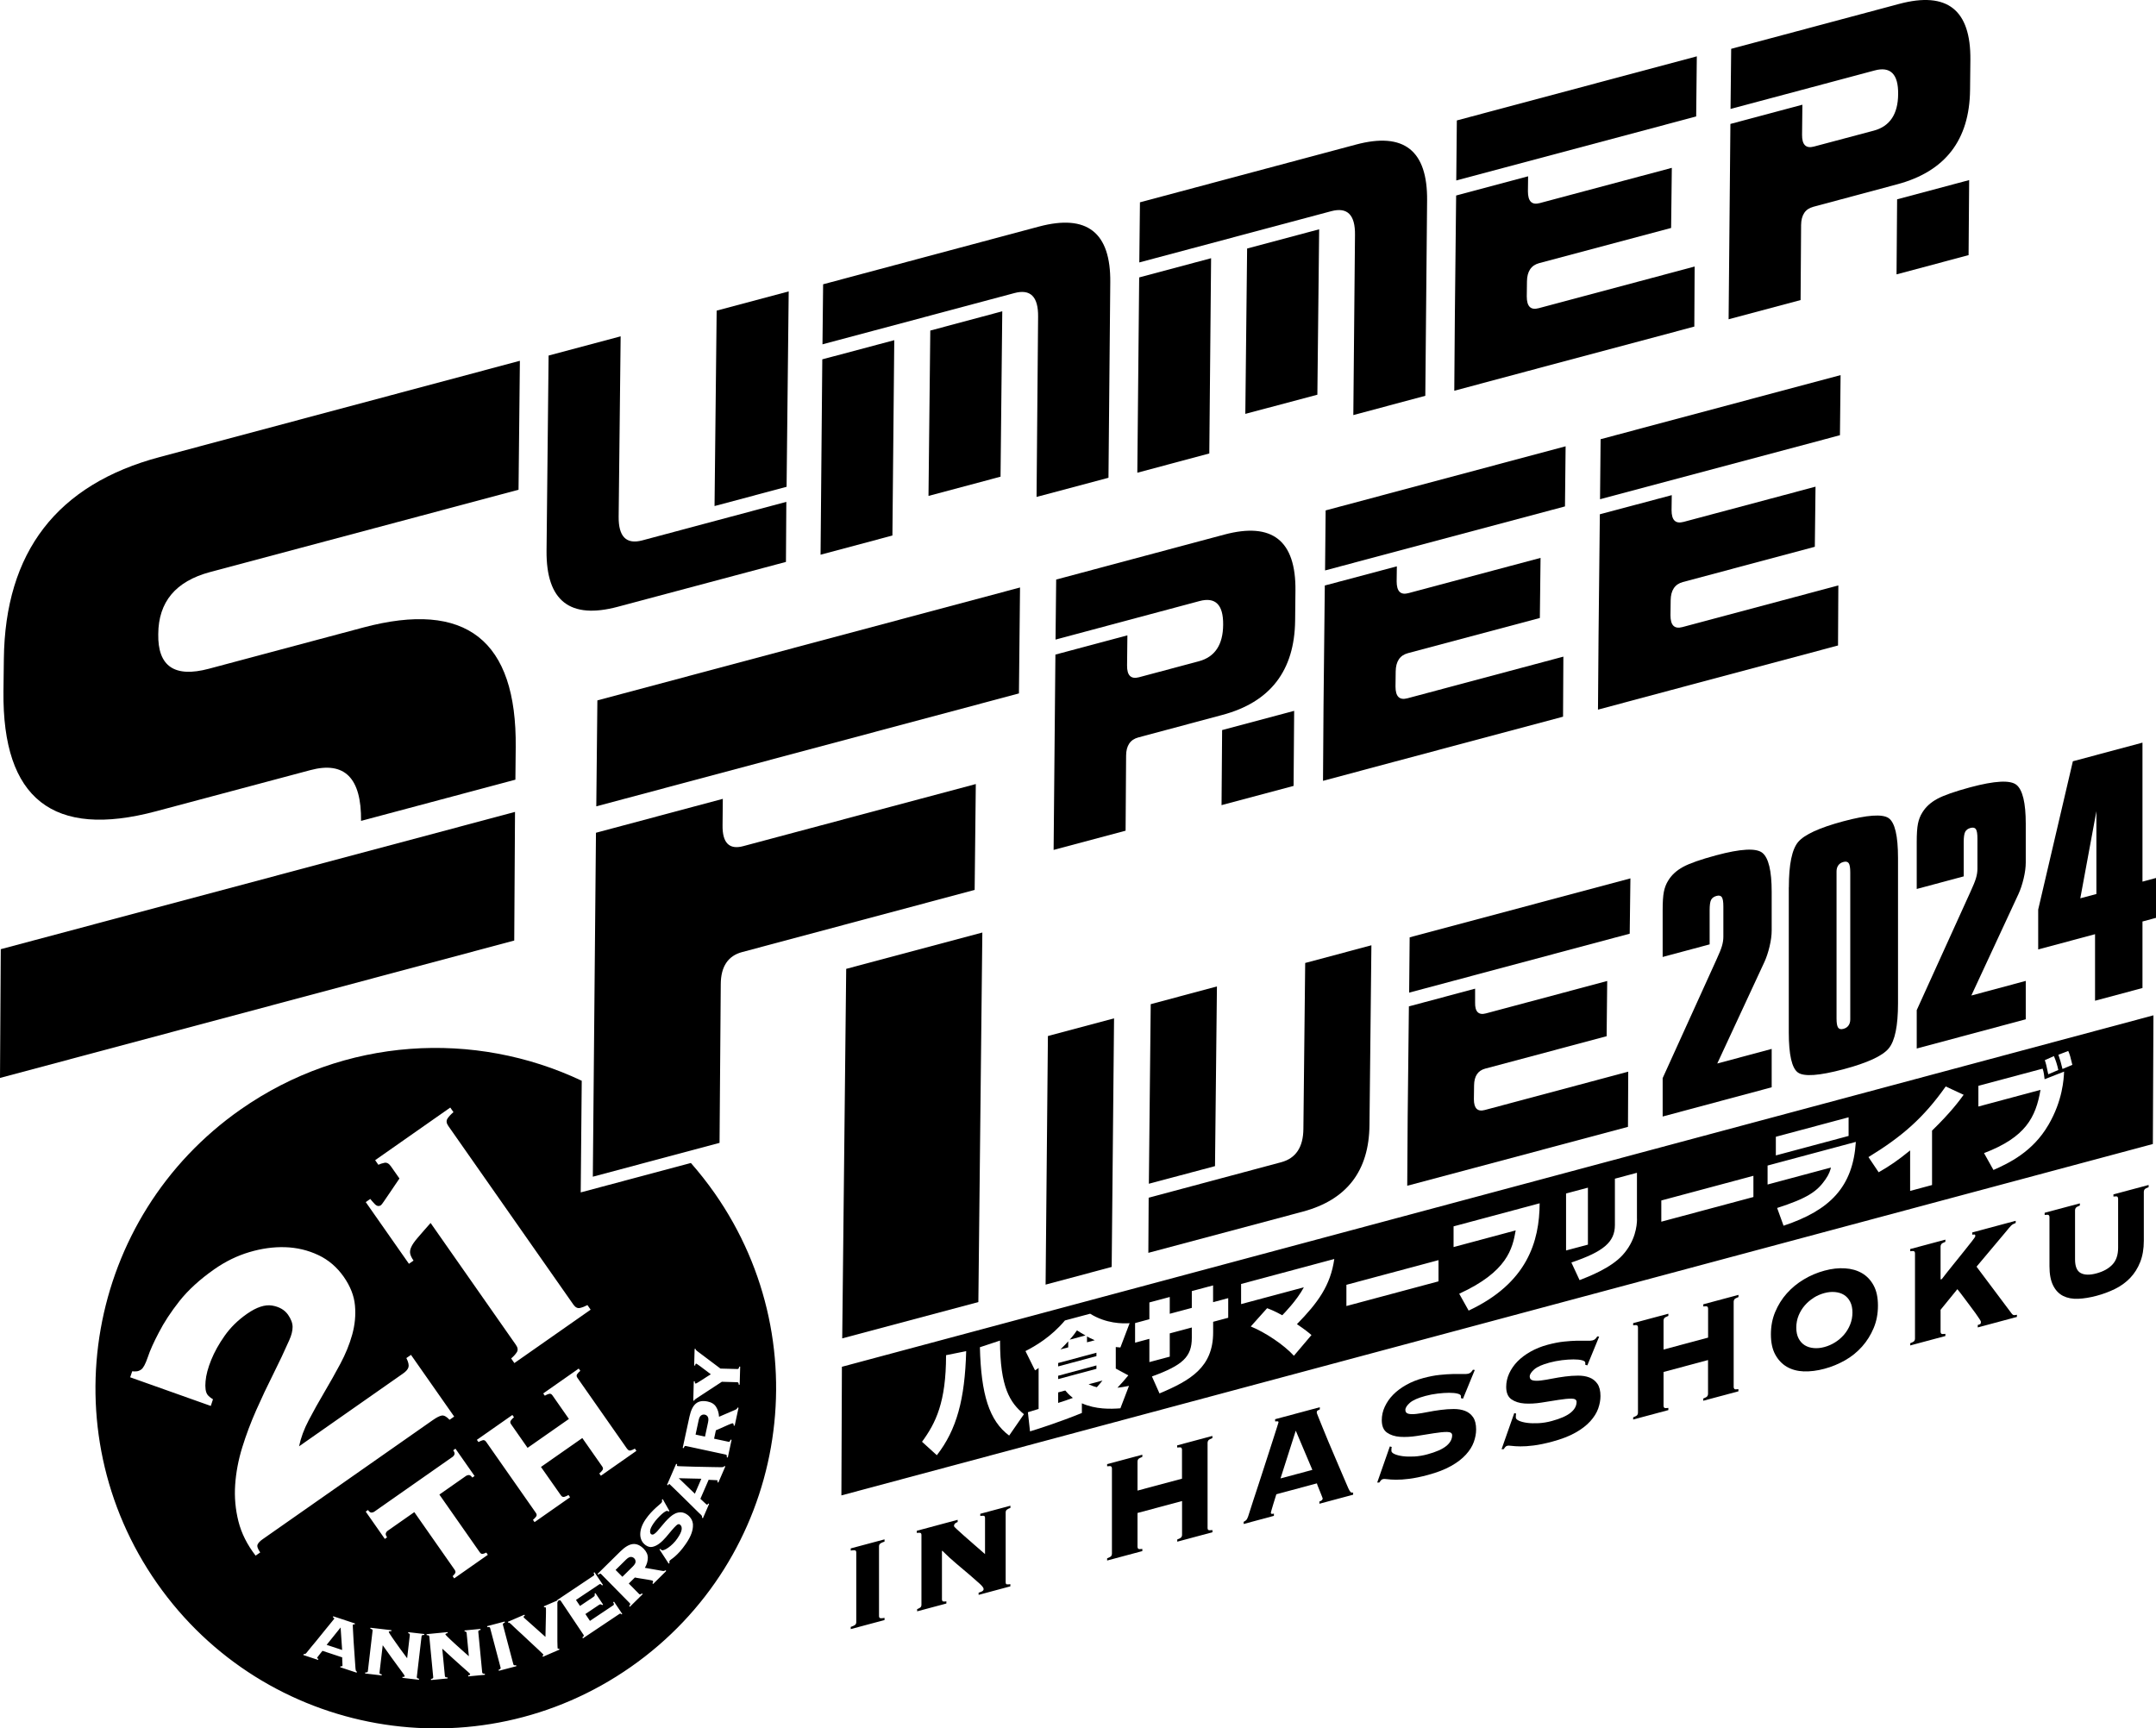
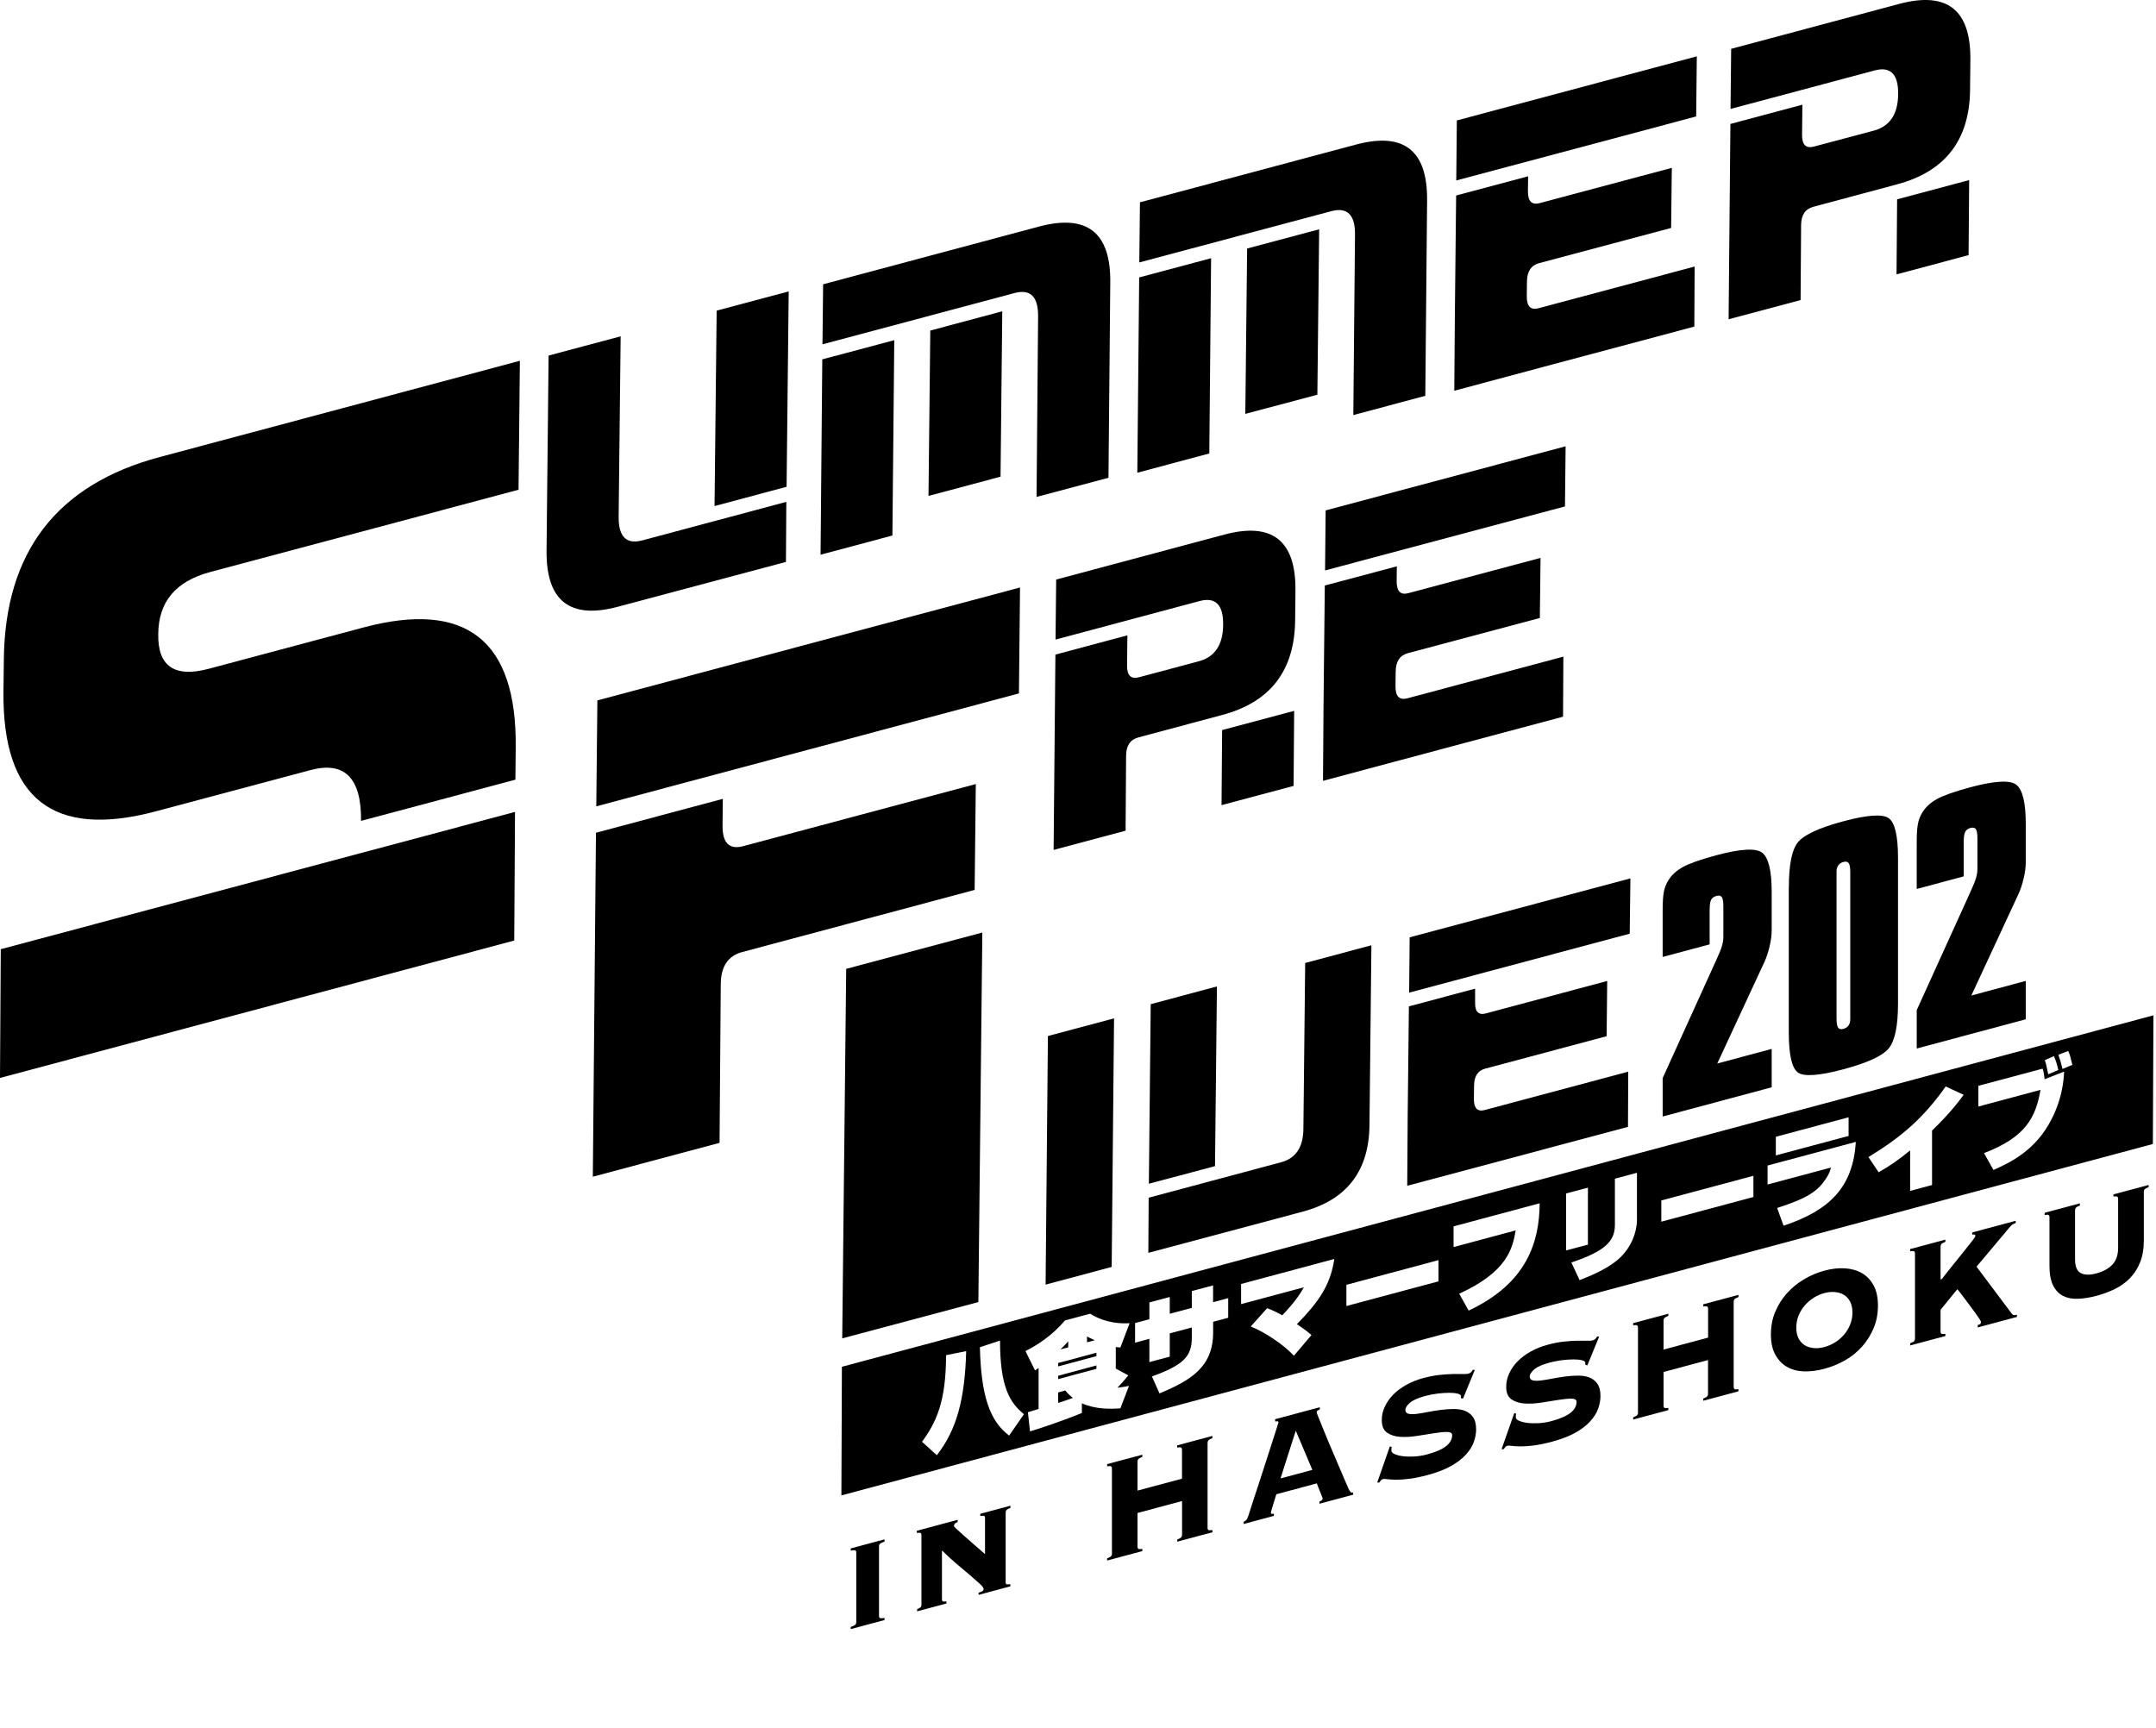
<svg xmlns="http://www.w3.org/2000/svg" id="logo-color" viewBox="0 0 336.37 269.7">
  <path class="cls-1" d="M138,240.55c-.27.09-.48.18-.63.28-.15.1-.23.25-.23.46v10.87c0,.21.08.32.23.34.15.02.36,0,.63-.05v.34s-5.27,1.41-5.27,1.41v-.34c.27-.09.48-.18.63-.28.15-.1.23-.25.23-.46v-10.88c0-.21-.08-.32-.23-.34-.15-.02-.36,0-.63.05v-.34s5.27-1.41,5.27-1.41v.34Z" />
  <path class="cls-1" d="M157.1,247.22c.14.02.32,0,.53-.03v.34l-4.95,1.33v-.34c.14-.04.31-.1.5-.19.19-.09.28-.22.28-.39s-.2-.44-.59-.8c-.39-.36-.9-.8-1.51-1.33-.62-.52-1.31-1.1-2.07-1.75-.77-.64-1.53-1.34-2.28-2.09l-.05.07v7.5c0,.21.07.33.2.35.13.02.3.02.49-.02v.34s-4.56,1.22-4.56,1.22v-.34c.18-.07.33-.15.47-.24.13-.09.2-.24.2-.45v-10.88c0-.21-.07-.32-.21-.34-.14-.02-.31-.01-.51.02v-.34l6.37-1.71v.34c-.12.05-.25.12-.38.21-.12.09-.19.24-.19.45,0,.04.15.2.44.47.29.27.67.62,1.14,1.03.46.41.98.86,1.55,1.36.57.5,1.14.99,1.71,1.49v-5.64c0-.21-.07-.32-.21-.34-.14-.02-.32,0-.53.03v-.34l4.7-1.26v.34c-.21.08-.39.16-.53.26-.14.1-.21.25-.21.46v10.88c0,.21.07.32.21.34Z" />
  <path class="cls-1" d="M188.53,238.73c.08.06.29.07.63.02v.34s-5.49,1.47-5.49,1.47v-.34c.34-.13.55-.25.63-.35.08-.11.12-.23.12-.36v-5.29s-6.95,1.86-6.95,1.86v5.29c0,.13.04.23.12.3.08.06.29.07.63.02v.34s-5.49,1.47-5.49,1.47v-.34c.34-.13.55-.25.63-.35.08-.11.12-.23.12-.36v-13.33c0-.13-.04-.23-.12-.3-.08-.07-.29-.07-.63-.02v-.34s5.49-1.47,5.49-1.47v.34c-.34.13-.55.25-.63.35s-.12.23-.12.36v4.55l6.94-1.86v-4.54c0-.13-.04-.23-.12-.3-.08-.06-.29-.07-.63-.02v-.34s5.49-1.47,5.49-1.47v.34c-.34.13-.55.25-.63.36s-.12.23-.12.36v13.33c0,.13.04.23.12.3Z" />
  <path class="cls-1" d="M198.27,236.02c0,.1.03.16.09.19s.19.02.39-.03v.35s-4.72,1.27-4.72,1.27v-.34c.19-.09.34-.19.43-.3.09-.11.18-.29.27-.54.04-.11.12-.39.27-.84.14-.46.33-1.04.56-1.74.23-.7.49-1.48.77-2.34.28-.86.57-1.73.85-2.62.28-.89.57-1.75.84-2.6.28-.85.52-1.6.73-2.27.21-.67.39-1.21.52-1.63.13-.42.2-.64.2-.65,0-.1-.06-.15-.17-.15-.12,0-.24,0-.36.01v-.34s6.97-1.87,6.97-1.87v.34c-.14.06-.26.12-.35.18-.09.06-.13.17-.13.32,0,.04.08.26.25.68.17.41.39.95.65,1.61.27.66.57,1.41.92,2.24.35.83.71,1.68,1.08,2.54.37.86.73,1.71,1.08,2.53.35.82.66,1.56.95,2.21.14.31.26.5.36.59.1.09.23.11.39.07v.34s-5.26,1.41-5.26,1.41v-.35c.34-.11.51-.27.51-.48,0-.02-.05-.14-.13-.35-.09-.22-.19-.46-.29-.73-.11-.27-.21-.52-.31-.77-.1-.24-.16-.41-.17-.5l-6.33,1.7c-.18.57-.32,1.03-.43,1.38-.11.35-.19.64-.25.84-.06.21-.11.36-.13.45-.03.09-.04.16-.04.2ZM204.75,229.36l-2.59-6.12-2.38,7.45,4.96-1.33Z" />
  <path class="cls-1" d="M217.13,225.77c-.04.12-.05.33-.05.61,0,.19.16.36.49.51.33.15.76.26,1.28.33.52.07,1.12.08,1.8.05.68-.04,1.36-.15,2.05-.34,1.33-.36,2.31-.79,2.93-1.29.62-.5.93-1.07.93-1.69,0-.34-.27-.51-.81-.51-.54,0-1.22.07-2.04.2-.82.13-1.7.27-2.64.42-.94.15-1.82.19-2.64.14-.82-.06-1.5-.28-2.04-.66-.54-.38-.81-1.03-.81-1.94,0-.72.15-1.42.47-2.1.31-.67.74-1.3,1.3-1.87.56-.57,1.24-1.08,2.04-1.53.8-.45,1.69-.81,2.67-1.07.91-.24,1.75-.41,2.54-.49.78-.08,1.48-.13,2.08-.14.61,0,1.11,0,1.52,0,.41.01.7,0,.88-.05.18-.05.32-.13.43-.24.11-.12.2-.24.29-.38l.29.04-1.84,4.48-.32-.09v-.31c0-.17-.18-.3-.52-.39-.35-.09-.79-.13-1.32-.13-.53,0-1.13.04-1.79.12-.66.08-1.3.2-1.92.37-1.16.31-1.97.67-2.43,1.08-.46.41-.69.78-.69,1.1s.16.53.48.6c.32.08.74.08,1.25.02.52-.06,1.1-.16,1.76-.29.66-.13,1.33-.24,2.03-.33.69-.09,1.37-.14,2.03-.14.66,0,1.24.09,1.76.29.52.2.93.52,1.25.98.32.46.48,1.1.48,1.92,0,.63-.12,1.28-.36,1.95-.24.68-.65,1.33-1.23,1.97-.58.64-1.35,1.24-2.32,1.78-.97.55-2.17,1.01-3.62,1.4-1.12.3-2.09.5-2.9.6-.81.1-1.5.15-2.07.14-.57,0-1.02-.04-1.35-.08-.33-.05-.57-.05-.73,0-.11.03-.2.09-.28.19-.08.1-.17.21-.25.33h-.32s1.97-5.63,1.97-5.63l.27.07Z" />
  <path class="cls-1" d="M236.54,220.57c-.04.12-.05.33-.05.61,0,.19.17.36.49.51.33.15.76.26,1.28.33.52.07,1.13.08,1.8.05.68-.04,1.36-.15,2.05-.34,1.33-.36,2.31-.79,2.93-1.29.62-.5.93-1.07.93-1.69,0-.34-.27-.51-.81-.51-.54,0-1.22.07-2.04.2-.82.14-1.7.27-2.64.42-.94.15-1.82.19-2.64.14-.82-.06-1.5-.28-2.04-.66-.54-.38-.81-1.03-.81-1.94,0-.72.16-1.42.47-2.1.31-.67.74-1.3,1.3-1.87.56-.57,1.24-1.08,2.04-1.53.8-.45,1.69-.81,2.67-1.07.91-.24,1.75-.41,2.53-.49.78-.08,1.48-.13,2.08-.14.6,0,1.11,0,1.52,0,.41.02.7,0,.88-.05.18-.05.32-.13.43-.24.11-.11.2-.24.29-.38l.29.04-1.84,4.48-.32-.09v-.32c0-.17-.17-.3-.52-.39-.35-.09-.79-.13-1.32-.13s-1.13.04-1.79.12c-.66.08-1.3.21-1.92.37-1.16.31-1.97.67-2.43,1.08-.46.41-.69.78-.69,1.1,0,.32.16.53.48.6.32.08.74.08,1.25.02.51-.06,1.1-.16,1.76-.29.66-.13,1.33-.24,2.03-.33.69-.09,1.37-.14,2.03-.14.66,0,1.24.09,1.76.29.52.2.93.52,1.25.98.32.46.48,1.1.48,1.92,0,.63-.12,1.28-.36,1.96-.24.67-.65,1.33-1.23,1.97-.58.64-1.35,1.24-2.32,1.78-.97.55-2.17,1.01-3.62,1.4-1.12.3-2.09.5-2.9.6-.81.1-1.5.15-2.07.14-.57,0-1.02-.04-1.35-.08-.33-.05-.57-.05-.73,0-.11.03-.2.09-.28.19-.08.1-.16.21-.25.33h-.32l1.98-5.63.27.07Z" />
  <path class="cls-1" d="M270.59,216.74c.08.06.29.07.63.02v.34l-5.49,1.47v-.34c.34-.13.55-.25.63-.36.08-.11.12-.23.12-.36v-5.29l-6.94,1.86v5.29c0,.13.04.23.12.3.08.06.29.07.63.02v.34s-5.49,1.47-5.49,1.47v-.34c.34-.13.55-.25.63-.35.08-.11.12-.23.12-.36v-13.33c0-.13-.04-.23-.12-.3-.08-.07-.29-.07-.63-.02v-.34s5.49-1.47,5.49-1.47v.34c-.34.13-.55.25-.63.35-.08.11-.12.23-.12.36v4.54l6.95-1.86v-4.54c0-.13-.04-.23-.12-.3-.08-.06-.29-.07-.63-.02v-.34l5.49-1.47v.34c-.34.13-.55.25-.63.35-.08.11-.12.23-.12.36v13.33c0,.13.04.23.12.3Z" />
  <path class="cls-1" d="M287.86,197.91c1.01.06,1.89.32,2.65.76.76.45,1.36,1.08,1.81,1.92.45.83.67,1.88.67,3.14,0,1.26-.22,2.43-.67,3.5-.45,1.07-1.05,2.04-1.81,2.89-.76.85-1.64,1.57-2.65,2.14-1.01.57-2.08,1.02-3.22,1.32-1.14.31-2.22.44-3.22.41-1.01-.04-1.89-.28-2.65-.72-.76-.45-1.36-1.09-1.81-1.92-.45-.83-.67-1.88-.67-3.14s.22-2.43.67-3.5c.45-1.07,1.05-2.04,1.81-2.89.76-.85,1.64-1.58,2.65-2.18,1.01-.61,2.08-1.06,3.22-1.37,1.14-.31,2.22-.43,3.22-.36ZM282.96,202.51c-.53.33-.99.73-1.39,1.19-.4.46-.72.99-.96,1.57-.24.59-.36,1.22-.36,1.89,0,.67.12,1.23.36,1.69.24.46.56.81.96,1.06.4.25.87.39,1.39.44.53.05,1.08,0,1.67-.16.59-.16,1.15-.4,1.67-.73.53-.33.99-.73,1.39-1.19.4-.46.72-.99.96-1.58.24-.59.36-1.22.36-1.89s-.12-1.23-.36-1.69c-.24-.46-.56-.81-.96-1.06-.4-.25-.87-.39-1.39-.44-.53-.05-1.08,0-1.67.16-.59.16-1.15.4-1.67.73Z" />
  <path class="cls-1" d="M308.56,206.75c.16-.04.29-.09.37-.14.09-.05.13-.17.13-.36,0-.06-.08-.21-.24-.45-.16-.24-.36-.54-.61-.89-.25-.35-.53-.73-.83-1.12-.3-.4-.59-.78-.85-1.14-.27-.37-.51-.68-.72-.95-.21-.27-.36-.45-.43-.54l-2.62,3.22v3.43c0,.13.04.23.12.3.08.06.29.07.63.02v.34l-5.49,1.47v-.34c.34-.13.55-.25.63-.35.08-.11.12-.23.12-.36v-13.33c0-.13-.04-.23-.12-.3-.08-.06-.29-.07-.63-.02v-.34s5.49-1.47,5.49-1.47v.34c-.34.13-.55.25-.63.36-.08.11-.12.23-.12.36v5.15l.19-.05c.53-.7,1.11-1.42,1.72-2.18.61-.76,1.18-1.46,1.69-2.1.52-.64.95-1.19,1.3-1.64.35-.44.52-.71.52-.78,0-.17-.04-.26-.13-.26-.09,0-.21,0-.35.02v-.34s6.78-1.82,6.78-1.82v.34c-.18.07-.32.14-.44.2-.12.07-.22.16-.32.26-.1.1-.2.22-.32.36-.12.14-.25.3-.41.5l-4.62,5.5,5.45,7.27c.14.19.27.29.4.29.12,0,.28-.02.45-.06v.34s-6.11,1.64-6.11,1.64v-.34Z" />
  <path class="cls-1" d="M330.36,186.73c-.08-.06-.29-.07-.63-.02v-.34s5.49-1.47,5.49-1.47v.34c-.34.13-.55.25-.63.35-.08.11-.12.23-.12.36v7.66c0,1.26-.19,2.37-.57,3.33-.38.96-.91,1.79-1.57,2.48-.67.69-1.45,1.26-2.35,1.7-.9.44-1.85.8-2.87,1.07-1.01.27-1.97.43-2.87.47-.9.04-1.68-.11-2.35-.44-.67-.34-1.19-.88-1.57-1.64-.38-.76-.57-1.76-.57-3.02v-7.66c0-.13-.04-.23-.12-.3-.08-.06-.29-.07-.63-.02v-.34l5.49-1.47v.34c-.34.13-.55.25-.63.36-.08.11-.12.23-.12.36v7.67c0,1.11.29,1.82.88,2.14.59.32,1.42.34,2.48.05,1.07-.29,1.89-.75,2.48-1.38.59-.63.88-1.51.88-2.61v-7.67c0-.13-.04-.23-.12-.3Z" />
  <path class="cls-1" d="M163.13,200.45l.36-38.79,10.32-2.76-.37,38.79-10.31,2.76Z" />
  <path class="cls-1" d="M213.96,147.49l-.3,28.04c-.06,7.17-3.53,11.69-10.4,13.53l-24.1,6.43.05-8.6,20.65-5.53c2.31-.61,3.47-2.35,3.49-5.23l.28-25.87,10.33-2.76ZM189.56,181.96l-10.32,2.75.29-28.02,10.33-2.77-.3,28.04Z" />
  <path class="cls-1" d="M219.93,146.26l34.44-9.2-.11,8.63-34.41,9.2.08-8.62ZM219.82,157.03l10.32-2.76v2.16c-.04,1.43.54,2.01,1.68,1.7l18.93-5.06-.09,8.62-18.93,5.05c-1.16.31-1.73,1.18-1.75,2.61l-.03,2.16c0,1.44.57,2,1.71,1.69l22.37-5.98-.04,8.61-24.11,6.44-10.33,2.75.07-10.77.19-17.24Z" />
  <polygon class="cls-1" points="153.26 145.51 132.02 151.18 131.4 208.84 152.64 203.17 153.26 145.51" />
  <path class="cls-1" d="M85.59,55.48l11.24-3-.31,28.14c-.03,3.14,1.2,4.36,3.69,3.7l22.47-6.01-.06,9.37-26.2,6.99c-7.49,2.01-11.21-.89-11.15-8.71l.32-30.48ZM111.48,78.96l.33-30.49,11.24-3-.33,30.49-11.23,3Z" />
  <path class="cls-1" d="M128.42,44.36l33.69-9.01c7.49-1.99,11.2.92,11.11,8.73l-.28,30.47-11.22,2.99.24-28.12c.04-3.13-1.2-4.36-3.69-3.69l-29.95,8,.05-4.69.05-4.69ZM156.37,48.58l-.27,25.8-11.24,3,.28-25.8,11.24-3.01ZM128.02,86.56l.27-30.49,11.23-2.99-.29,30.48-11.22,3Z" />
  <path class="cls-1" d="M177.85,31.57l33.7-9.01c7.48-2,11.18.91,11.1,8.73l-.28,30.47-11.23,3.01.26-28.13c.04-3.12-1.19-4.35-3.69-3.69l-29.96,8,.05-4.7.05-4.68ZM205.81,35.78l-.28,25.81-11.24,2.99.28-25.8,11.24-3ZM177.44,73.76l.29-30.47,11.22-3-.28,30.47-11.23,3Z" />
  <path class="cls-1" d="M227.3,18.79l37.43-10-.1,9.38-37.43,9.99.09-9.37ZM227.17,30.51l11.24-3-.03,2.34c0,1.56.6,2.18,1.85,1.84l20.6-5.5-.11,9.38-20.59,5.49c-1.25.34-1.88,1.29-1.9,2.85l-.03,2.34c0,1.57.61,2.18,1.86,1.84l24.33-6.5-.05,9.37-26.21,7-11.24,3.01.09-11.72.2-18.76Z" />
  <path class="cls-1" d="M270.09,7.62l26.21-7.01c7.49-2,11.19.92,11.11,8.73l-.05,4.69c-.08,7.82-3.88,12.73-11.37,14.73l-13.09,3.51c-1.25.33-1.88,1.28-1.9,2.84l-.08,11.71-11.23,3,.28-30.48,11.23-3-.05,4.69c-.02,1.55.6,2.18,1.85,1.84l9.36-2.49c2.48-.67,3.76-2.57,3.78-5.69.04-3.13-1.2-4.37-3.69-3.69l-22.46,6,.1-9.38ZM295.89,42.81l.09-11.71,11.24-3-.09,11.71-11.24,3Z" />
  <path class="cls-1" d="M81.11,56.32l-.21,20.1-48.15,12.85c-5.35,1.44-8.03,4.65-8.06,9.67-.09,5.04,2.54,6.84,7.9,5.41l24.07-6.43c16.04-4.28,23.98,1.95,23.8,18.7l-.05,5.04-24.08,6.43c.07-6.71-2.57-9.35-7.91-7.92l-24.07,6.42c-16.06,4.29-23.99-1.93-23.81-18.69l.06-5.03c.18-16.75,8.29-27.28,24.34-31.56l36.11-9.65,20.05-5.36ZM80.23,146.76L0,168.2l.12-20.09,80.23-21.42-.12,20.07Z" />
  <path class="cls-1" d="M206.83,79.64l37.43-10-.1,9.38-37.43,9.99.09-9.37ZM206.69,91.36l11.24-2.99-.03,2.34c0,1.56.6,2.18,1.85,1.84l20.6-5.5-.11,9.38-20.59,5.49c-1.25.34-1.88,1.29-1.9,2.85l-.03,2.35c0,1.57.61,2.17,1.86,1.84l24.33-6.5-.05,9.37-26.21,7-11.24,3.01.08-11.72.2-18.76Z" />
-   <path class="cls-1" d="M249.73,68.53l37.43-10-.1,9.38-37.43,9.99.09-9.37ZM249.59,80.25l11.23-2.99-.03,2.34c0,1.56.6,2.17,1.86,1.84l20.6-5.5-.11,9.38-20.59,5.5c-1.25.34-1.88,1.29-1.9,2.85l-.03,2.34c0,1.57.61,2.17,1.86,1.84l24.33-6.5-.05,9.37-26.21,7-11.24,3.01.09-11.72.2-18.76Z" />
  <path class="cls-1" d="M164.79,90.43l26.21-7.01c7.49-2,11.19.92,11.11,8.73l-.05,4.69c-.09,7.81-3.88,12.73-11.37,14.72l-13.1,3.51c-1.25.33-1.89,1.28-1.9,2.84l-.08,11.71-11.23,3,.28-30.48,11.23-3-.05,4.7c-.02,1.55.6,2.17,1.85,1.84l9.36-2.5c2.49-.67,3.76-2.57,3.78-5.69.04-3.13-1.2-4.37-3.69-3.7l-22.46,6.01.1-9.38ZM190.58,125.63l.09-11.71,11.24-3-.09,11.71-11.23,3Z" />
  <path class="cls-1" d="M93.2,109.29l65.94-17.62-.17,16.53-65.94,17.62.17-16.53ZM92.99,129.94l19.78-5.29-.04,4.12c-.04,2.76,1.05,3.85,3.23,3.26l36.28-9.69-.18,16.52-36.28,9.7c-2.19.58-3.32,2.26-3.33,5.01l-.19,24.76-19.77,5.28.49-53.67Z" />
  <path class="cls-1" d="M166.2,216.97l-1.11.3v1.64c.69-.22,1.78-.59,2.29-.78-.69-.57-.93-.86-1.18-1.16Z" />
-   <path class="cls-1" d="M171.13,216.45c.43-.47.69-.81.87-1.03l-2.16.58c.39.17.69.31,1.29.46Z" />
  <polygon class="cls-1" points="171.06 211.08 165.09 212.68 165.09 213.21 171.06 211.61 171.06 211.08" />
  <path class="cls-1" d="M169.59,208.53v.92l1.21-.32c-.65-.28-.95-.45-1.21-.59Z" />
-   <path class="cls-1" d="M168.02,207.59c-.28.4-.52.76-1.13,1.45l2.46-.66c-.51-.27-.82-.48-1.33-.79Z" />
  <path class="cls-1" d="M166.66,209.3c-.21.24-.52.58-1.21,1.26l1.21-.32v-.93Z" />
  <polygon class="cls-1" points="171.06 213.06 165.09 214.67 165.09 215.19 171.06 213.59 171.06 213.06" />
  <path class="cls-1" d="M131.35,213.27l-.08,20.07,204.61-54.83.09-20.08-204.62,54.84ZM320.44,164.79c.3.67.52,1.38.69,2.17l-1.57.67c-.31-1.46-.34-1.63-.54-2.2l1.42-.64ZM277.06,177.38l11.35-3.04v2.91l-11.35,3.04v-2.91ZM146.16,227.07l-2.31-2.1c2.16-2.95,3.75-6.18,3.75-13.51l3.14-.63c-.2,7.47-1.47,12.26-4.58,16.24ZM157.45,224.01c-3.11-2.31-4.39-6.41-4.57-13.79l3.14-1.04c0,7.34,1.57,9.71,3.73,11.49l-2.31,3.34ZM176.04,214.61c-.54.65-1.11,1.31-1.7,1.93.54-.06.98-.13,1.8-.29l-1.34,3.5c-1.54.12-3.85.18-6.01-.78v1.51c-3.52,1.43-6.79,2.48-8.09,2.87l-.33-2.99c.13-.04,1.44-.43,1.67-.51v-6.4c-.16.13-.26.2-.56.38l-1.49-3.01c1.57-.8,4.04-2.25,6.16-4.78l3.93-1.05c2.51,1.56,5.04,1.55,6.16,1.48l-1.44,3.79c-.29-.02-.46-.04-.72-.07v3.36l1.96,1.06ZM191.63,205.62l-2.36.63v1.65c0,5.44-3.54,7.5-8.37,9.53l-1.18-2.65c4.81-1.75,6.22-3.06,6.22-6.02v-1.62l-3.44.92v3.63l-3.18.85v-3.63l-2.23.6v-3.06l2.23-.6v-2.62l3.18-.85v2.62l3.44-.92v-2.62l3.32-.89v2.62l2.36-.63v3.06ZM204.6,208.33l-2.73,3.22c-1.56-1.71-4.5-3.67-6.73-4.57l2.55-2.85c.46.17,1.13.42,2.36,1.1.2-.2,2.29-2.32,3.37-4.36l-9.79,2.62v-3.14l14.54-3.9c-.59,4.15-2.57,6.84-5.83,10.17,1.31.88,1.88,1.36,2.26,1.69ZM224.43,199.94l-14.37,3.85v-3.31l14.37-3.85v3.31ZM229.13,204.5l-1.47-2.63c7.5-3.43,8.32-7.03,8.81-9.88l-9.69,2.6v-3.23l13.43-3.6c-.03,5.94-1.92,12.45-11.07,16.74ZM244.33,186.23l3.41-.91v8.89l-3.41.91v-8.89ZM255.4,190.2c0,1.1-.28,3.46-2.23,5.62-1.82,2.03-5.29,3.37-6.73,3.93l-1.28-2.75c5.01-1.7,6.79-3.18,6.79-5.86v-7.22l3.44-.92v7.2ZM273.56,186.78l-14.37,3.85v-3.31l14.37-3.85v3.31ZM278.26,191.25l-1-2.76c4.7-1.51,6.24-2.57,7.53-4.44.62-.89.75-1.43.87-1.87l-9.89,2.65v-2.96l13.77-3.69c-.44,6.99-3.99,10.66-11.28,13.08ZM301.43,176.41v8.5l-3.42.92v-6.32c-1.92,1.56-3.13,2.39-4.91,3.41l-1.59-2.37c5.24-3.2,8.61-6.14,12.05-11.02l2.8,1.3c-.67.92-1.98,2.72-4.93,5.59ZM319.57,175.55c-2.42,4.17-6.17,5.96-8.56,7.01l-1.47-2.63c6.5-2.48,8.07-5.58,8.81-9.87l-9.69,2.6v-3.23l10.02-2.68c.18.46.26,1.17.31,1.65l3.04-1.19c-.05,1.13-.21,4.51-2.46,8.35ZM321.78,166.8c-.23-.95-.36-1.43-.64-2.22l1.54-.59c.23.51.36.97.64,2.17l-1.54.64Z" />
  <path class="cls-1" d="M259.4,149.33v-7.32c0-1.26.06-2.21.19-2.86.13-.65.35-1.23.68-1.75.52-.86,1.29-1.57,2.32-2.13,1.03-.56,2.75-1.16,5.16-1.81,3.84-1.03,6.25-1.16,7.21-.38.96.78,1.45,2.8,1.45,6.07v6.03c0,.75-.11,1.59-.33,2.51-.22.92-.49,1.73-.81,2.43l-7.35,15.83,8.49-2.28v5.99l-17.01,4.56v-5.99l8.39-18.48c.42-.91.71-1.62.86-2.13.15-.51.22-.99.22-1.45v-4.72c0-.74-.08-1.22-.24-1.46-.16-.23-.44-.3-.83-.19-.39.11-.67.3-.83.59-.16.29-.24.83-.24,1.63v5.34l-7.31,1.96Z" />
  <path class="cls-1" d="M279.09,138.44c0-3.58.49-5.94,1.47-7.08.98-1.14,3.31-2.21,7-3.2,3.76-1.01,6.13-1.17,7.1-.5.97.68,1.46,2.75,1.46,6.22v22.68c0,3.52-.48,5.86-1.45,7.03-.96,1.17-3.32,2.26-7.07,3.26-3.79,1.01-6.16,1.18-7.1.5-.94-.68-1.42-2.76-1.42-6.23v-22.68ZM286.53,136.72v22.22c0,.69.08,1.16.24,1.4.16.24.44.31.83.2.35-.09.62-.27.8-.53.18-.26.27-.57.27-.94v-22.93c0-.74-.08-1.22-.24-1.45-.16-.23-.44-.3-.83-.19-.35.09-.62.27-.8.53-.18.26-.27.57-.27.94v.76Z" />
  <path class="cls-1" d="M299.04,138.72v-7.32c0-1.26.06-2.21.19-2.86.13-.65.35-1.23.68-1.75.52-.86,1.29-1.57,2.32-2.13s2.75-1.16,5.15-1.81c3.85-1.03,6.25-1.16,7.22-.38.96.78,1.45,2.8,1.45,6.07v6.03c0,.75-.11,1.59-.33,2.51s-.49,1.73-.81,2.43l-7.35,15.83,8.49-2.28v5.99l-17.01,4.56v-5.99l8.39-18.48c.42-.91.71-1.62.86-2.13.15-.51.22-.99.22-1.45v-4.72c0-.74-.08-1.22-.24-1.46-.16-.23-.44-.29-.83-.19s-.67.3-.83.59c-.16.29-.24.83-.24,1.63v5.34l-7.31,1.96Z" />
-   <path class="cls-1" d="M326.86,156.15v-10.38l-8.87,2.38v-6.22l5.41-23.14,10.86-2.91v21.69l2.11-.57v6.22l-2.11.57v10.38l-7.39,1.98ZM324.56,140.17l2.51-.67v-12.92l-2.51,13.59Z" />
-   <path class="cls-1" d="M110.42,221.08c.12.18.13.46.05.85l-.48,2.24-1.47-.32.48-2.24c.08-.39.22-.64.4-.76.18-.12.37-.15.56-.11.2.04.35.15.47.33ZM98.42,242.94c-.21,0-.46.14-.75.42l-1.63,1.61,1.06,1.07,1.63-1.61c.28-.28.43-.53.43-.74,0-.21-.07-.39-.21-.53-.14-.14-.32-.22-.53-.22ZM98.44,260.09c-24.02,16.82-57.12,10.98-73.94-13.04-16.82-24.02-10.98-57.12,13.04-73.93,16.2-11.34,36.54-12.38,53.22-4.48l-.16,17.42,17.19-4.59c1.3,1.48,2.53,3.04,3.69,4.69,16.82,24.02,10.98,57.12-13.04,73.93ZM97.85,226.09l-7.76-11.09c-.15-.21-.17-.4-.05-.57.11-.17.28-.34.5-.53l-.25-.35-5.54,3.88.25.35c.25-.14.47-.24.67-.29.2-.05.37.03.52.24l2.57,3.68-6.45,4.51-2.57-3.68c-.15-.21-.17-.4-.05-.57.11-.17.28-.34.5-.53l-.25-.35-5.54,3.88.25.35c.25-.14.47-.24.67-.29.2-.05.37.03.52.24l7.76,11.09c.15.21.17.4.05.57-.12.17-.28.34-.5.53l.25.35,5.54-3.88-.24-.35c-.25.14-.47.24-.67.29-.2.05-.37-.03-.52-.24l-3.11-4.43,6.45-4.51,3.1,4.43c.15.21.17.4.05.57-.11.17-.28.34-.5.53l.25.35,5.54-3.88-.24-.35c-.25.14-.47.24-.67.29-.2.05-.37-.03-.52-.25ZM70.99,245.51c-.1.16-.23.31-.37.43l.24.35,5.25-3.68-.24-.35c-.17.09-.35.16-.53.2-.19.04-.35-.04-.5-.26l-6.29-8.99,4.17-2.92c.12-.08.26-.12.43-.13.17,0,.35.13.54.4l.35-.25-2.98-4.26-.35.25c.19.27.26.49.19.65-.06.16-.15.28-.27.36l-12.25,8.58c-.12.08-.26.12-.43.13-.17,0-.35-.13-.54-.4l-.35.25,2.98,4.26.35-.25c-.19-.27-.25-.49-.19-.65.06-.16.15-.28.27-.36l4.17-2.92,6.29,8.99c.15.21.17.4.07.56ZM57.06,187.57l6.74,9.63.72-.5c-.28-.4-.45-.75-.52-1.06-.07-.31-.02-.66.16-1.05.17-.39.51-.88,1.02-1.47.51-.59,1.17-1.36,2-2.29l13.31,19.02c.31.44.35.82.14,1.15-.21.33-.51.65-.88.97l.5.72,11.9-8.33-.5-.72c-.39.21-.77.36-1.15.45-.38.09-.73-.08-1.04-.52l-19.51-27.87c-.31-.44-.35-.82-.14-1.15.21-.33.53-.67.94-1.01l-.5-.72-11.72,8.21.5.72c.27-.13.58-.23.95-.31.36-.07.7.11,1,.54l1.34,1.91c-.09.12-.28.41-.57.84-.29.44-.6.89-.92,1.36-.33.47-.62.9-.88,1.29-.26.39-.43.61-.51.67-.32.22-.64.17-.97-.17-.32-.34-.56-.6-.7-.8l-.72.5ZM40.19,241c.12-.26.37-.53.77-.81l26.55-18.59c.6-.42,1.07-.66,1.41-.72.34-.06.75.16,1.22.66l.72-.5-6.74-9.63-.72.5c.31.61.42,1.09.33,1.42-.09.33-.38.67-.86,1l-16.21,11.35c.27-1.31.77-2.68,1.51-4.08.74-1.41,1.54-2.85,2.41-4.32.87-1.47,1.71-2.97,2.52-4.48.81-1.52,1.43-3.03,1.85-4.55.42-1.51.57-3.03.43-4.54-.13-1.51-.72-3-1.75-4.48-1.06-1.51-2.39-2.65-3.99-3.4-1.6-.75-3.31-1.16-5.13-1.22-1.82-.06-3.7.2-5.61.77-1.92.57-3.73,1.46-5.45,2.66-2.27,1.59-4.08,3.25-5.44,4.96-1.35,1.72-2.43,3.36-3.23,4.93-.79,1.5-1.37,2.78-1.72,3.84-.36,1.06-.7,1.69-1.02,1.92-.24.17-.48.27-.73.29-.25.03-.48.02-.68-.01l-.32.94,12.58,4.47.34-1.04c-.41-.25-.7-.49-.87-.73-.28-.4-.38-1.09-.29-2.07.08-.98.38-2.09.88-3.33.5-1.24,1.2-2.5,2.11-3.79.91-1.29,2.06-2.42,3.46-3.4,1.51-1.06,2.83-1.49,3.95-1.3s1.94.68,2.47,1.43c.47.68.71,1.31.71,1.91s-.17,1.28-.52,2.06c-.76,1.72-1.59,3.49-2.51,5.32-.92,1.83-1.8,3.69-2.64,5.59-.84,1.9-1.57,3.83-2.18,5.8-.61,1.97-.98,3.93-1.11,5.86-.13,1.93.04,3.83.51,5.7.47,1.87,1.37,3.65,2.68,5.35l.72-.5c-.39-.56-.53-.97-.41-1.23ZM55.69,260.84c-.08-.03-.13-.07-.16-.14-.03-.07-.05-.19-.07-.37-.03-.38-.06-.8-.09-1.27-.03-.47-.07-.96-.1-1.45-.04-.5-.07-.99-.1-1.46-.03-.48-.06-.9-.07-1.28-.02-.38-.04-.68-.05-.92s-.02-.36-.01-.38c.02-.07.06-.11.11-.11.05,0,.11,0,.18.02l.05-.16-3.39-1.12-.05.16c.06.03.11.06.16.1.05.04.07.08.05.12,0,0-.07.09-.19.24-.12.15-.28.35-.48.59-.19.24-.42.52-.67.82-.25.31-.5.62-.76.94-.26.32-.52.64-.77.95-.26.31-.49.59-.7.84-.21.25-.38.46-.51.63-.13.17-.21.27-.25.31-.08.09-.14.15-.2.17-.06.02-.14.03-.24.02l-.05.16,2.3.76.05-.16c-.09-.03-.15-.06-.18-.09-.02-.03-.03-.07-.01-.11,0-.02.02-.04.05-.08.03-.04.07-.09.13-.17.06-.08.14-.18.24-.31.1-.13.23-.3.4-.5l3.08,1.02s0,.14,0,.27c0,.14.02.28.02.43,0,.15.01.29.02.41,0,.12.01.19,0,.2-.03.09-.13.12-.3.07l-.05.16,2.56.85.05-.16ZM66.19,254.97l-2.49-.29-.02.16c.19.03.28.12.26.28l-.42,3.63c-.14-.19-.31-.42-.51-.69-.2-.27-.4-.55-.62-.84-.21-.3-.42-.59-.63-.89-.21-.29-.4-.56-.56-.8-.16-.24-.3-.44-.4-.6-.1-.16-.15-.25-.15-.27,0-.05.03-.08.09-.11.05-.03.16-.03.31-.02l.02-.16-3.27-.38-.02.16c.17.04.27.08.31.13.04.05.05.1.04.16l-.74,6.33c0,.06-.03.11-.08.15-.04.04-.16.05-.33.05l-.02.16,2.58.3.02-.16c-.17-.04-.27-.08-.31-.12-.04-.05-.05-.1-.04-.16l.5-4.27c.52.74.97,1.37,1.34,1.88.37.52.68.95.94,1.29.25.35.46.62.61.83.16.21.27.37.35.48.08.11.13.19.15.23.02.04.03.08.03.11,0,.05-.03.08-.07.1-.04.02-.13.03-.26.01l-.02.16,2.58.3.02-.16c-.17-.04-.27-.08-.31-.13-.04-.05-.05-.1-.04-.16l.74-6.34c0-.06.03-.11.08-.15.04-.04.16-.05.33-.05l.02-.16ZM75.65,261.33v-.16c-.19,0-.3-.02-.34-.06-.05-.04-.07-.09-.08-.15l-.61-6.35c0-.06,0-.12.05-.16.04-.05.14-.09.31-.12l-.02-.16-2.49.24.02.16c.19,0,.29.06.31.22l.35,3.64c-.18-.16-.4-.34-.64-.56-.25-.22-.51-.45-.78-.7-.27-.24-.54-.49-.81-.73-.27-.25-.5-.47-.72-.67-.21-.2-.38-.37-.51-.5-.13-.13-.2-.21-.2-.23,0-.05.02-.09.06-.12.05-.04.15-.07.3-.09l-.02-.16-3.28.32.02.16c.17,0,.28.02.33.06.04.04.07.09.08.15l.61,6.35c0,.06,0,.12-.05.16-.04.05-.14.08-.31.12l.02.16,2.59-.25-.02-.16c-.17,0-.28-.02-.33-.06-.05-.04-.07-.09-.08-.15l-.41-4.28c.66.61,1.23,1.14,1.7,1.56.47.43.87.78,1.19,1.07.32.29.58.51.77.68.19.17.34.3.44.39.1.09.17.16.2.19.03.04.05.07.05.1,0,.04-.01.08-.05.11-.04.03-.12.05-.25.07v.16s2.61-.25,2.61-.25ZM80.56,259.99l-.04-.16c-.17.03-.28.03-.33,0-.05-.03-.08-.07-.1-.14l-1.63-6.17c-.02-.06,0-.12.02-.17.03-.05.13-.11.29-.17l-.04-.16-2.73.72.04.16c.17-.03.28-.02.33,0,.05.03.08.07.1.14l1.63,6.17c.02.06.01.12-.02.17-.03.05-.13.11-.29.17l.04.16,2.74-.72ZM97.09,251.85l-1.29-1.93-.14.09c.08.15.12.26.12.32,0,.06-.03.11-.09.15l-3.65,2.44-.71-1.07,2.11-1.42c.11-.08.21-.11.29-.09.08.02.16.06.22.12l.14-.09-1.19-1.78-.14.09c.04.09.04.17.03.25-.02.08-.08.16-.19.24l-2.11,1.42-.63-.94,3.65-2.44c.06-.04.12-.05.18-.03.06.02.14.09.24.21l.14-.09-1.32-1.97-.14.09c.07.14.1.24.1.3,0,.06-.03.11-.1.15l-5.68,3.8.04.06-2.13.92.06.15c.08-.02.14-.03.17-.02.03.01.06.04.08.08.01.03.03.11.03.22,0,.11,0,.32,0,.63-.01.31-.02.76-.03,1.35-.01.58-.03,1.37-.05,2.36-.76-.68-1.36-1.22-1.81-1.62-.44-.39-.78-.7-1.01-.9-.23-.21-.39-.34-.46-.41-.07-.06-.11-.11-.12-.13-.02-.04-.02-.08,0-.12.02-.04.08-.08.18-.14l-.06-.15-2.58,1.11.06.15c.07-.02.13-.02.18.01.05.03.14.1.26.21.07.07.19.19.37.36.18.17.39.37.64.6.25.23.52.48.82.75.29.27.59.54.88.83.29.28.58.55.86.8.28.26.53.49.74.69.21.21.39.37.52.5.13.13.21.2.21.21.01.03,0,.05-.01.08-.02.03-.06.07-.13.12l.06.15,2.59-1.12-.07-.16c-.12.05-.19.04-.22-.04,0-.02-.02-.13-.02-.33,0-.21-.01-.47-.02-.78,0-.32,0-.68,0-1.08,0-.41,0-.82,0-1.25,0-.43,0-.85,0-1.26,0-.41,0-.78,0-1.12,0-.34,0-.62,0-.85,0-.23,0-.37,0-.43,0-.07,0-.11.02-.14.02-.03.05-.06.1-.1l-.03-.07c.14-.07.25-.11.3-.1.06.01.1.04.14.1l3.55,5.3c.04.05.05.11.04.16-.01.06-.08.14-.22.25l.09.14,5.68-3.8c.06-.04.11-.06.16-.06.05,0,.11.05.19.13l.14-.09ZM103.94,245.13l-.12-.12c-.11.11-.26.15-.46.11l-2.75-.48c.3-.51.45-1.02.46-1.53.01-.51-.2-.99-.64-1.44-.54-.55-1.11-.8-1.69-.74-.58.06-1.23.44-1.95,1.15l-3.56,3.51.12.12c.13-.11.23-.16.29-.16.06,0,.11.02.15.07l4.47,4.54s.07.1.07.15c0,.06-.06.16-.17.29l.11.12,2-1.97-.12-.12c-.14.11-.23.16-.29.16-.06,0-.11-.02-.15-.07l-1.61-1.63.95-.94c.05.01.15.03.31.06.15.03.33.06.54.09.2.03.41.06.63.1.22.03.42.07.61.1.19.03.34.06.47.09.13.03.2.05.21.06.11.11.1.24-.04.39l.12.12,2.02-2ZM108.12,237.96c-.02-.38-.12-.7-.29-.97-.17-.27-.38-.49-.63-.66-.32-.22-.64-.34-.95-.35-.31-.01-.6.05-.89.18-.28.13-.55.31-.81.54-.26.23-.51.49-.75.75-.24.27-.47.54-.68.8-.21.27-.41.5-.59.7-.18.2-.35.34-.51.44-.16.09-.3.09-.43,0-.13-.09-.18-.27-.16-.54.02-.27.2-.65.53-1.14.18-.26.38-.52.61-.77.23-.25.45-.47.66-.66.21-.19.4-.33.57-.43.17-.1.29-.12.36-.08l.12.09.16-.09-1.04-1.85-.13.09c.02.07.03.14.03.21,0,.07-.02.14-.07.22-.05.08-.16.18-.33.32-.17.14-.37.32-.6.53-.24.22-.49.47-.77.77-.28.3-.54.64-.81,1.02-.28.41-.49.82-.63,1.22-.14.4-.2.78-.2,1.13,0,.35.08.67.22.96.14.29.36.53.64.73.36.25.73.33,1.09.24.37-.09.72-.27,1.07-.54.35-.27.68-.6,1-.97.32-.37.61-.72.88-1.05.27-.33.52-.58.73-.78.21-.19.39-.24.53-.15.25.17.35.43.3.79-.05.36-.27.82-.66,1.38-.2.3-.43.57-.68.82-.25.25-.5.46-.73.62-.24.17-.45.29-.64.36-.19.08-.32.09-.4.04-.11-.08-.19-.14-.22-.19l-.13.08,1.44,2.22.13-.11c-.01-.06-.02-.12-.03-.18,0-.05,0-.1.04-.15.05-.07.14-.15.29-.26.15-.1.34-.25.57-.45.23-.2.48-.45.77-.77.28-.31.58-.71.91-1.18.42-.61.71-1.16.88-1.65.17-.49.24-.92.22-1.3ZM113.16,228.82l-.15-.07c-.03.08-.08.13-.15.15-.07.02-.19.04-.38.04-.38,0-.8-.01-1.27-.02-.47-.01-.96-.02-1.46-.03-.5,0-.99-.02-1.46-.03-.48-.01-.9-.03-1.28-.04-.38-.02-.68-.03-.92-.03-.24,0-.36-.01-.38-.02-.07-.03-.1-.07-.1-.12,0-.05.01-.11.03-.18l-.15-.06-1.42,3.28.15.07c.03-.06.07-.11.11-.15.04-.05.08-.06.12-.04,0,0,.08.07.22.21.14.14.32.31.55.53.22.22.48.46.76.74.28.28.57.56.87.85.3.29.59.57.87.86.28.28.54.54.78.77.23.23.43.42.58.57.16.15.25.24.29.27.08.08.13.16.15.21.02.06.02.14,0,.24l.15.07.96-2.22-.15-.07c-.04.09-.08.15-.11.17-.03.02-.07.02-.11,0-.02,0-.04-.03-.07-.05-.03-.03-.08-.08-.16-.14-.07-.07-.17-.16-.29-.27-.12-.11-.28-.26-.47-.44l1.29-2.97s.14.02.27.02c.14,0,.28.01.43.02.15,0,.29.01.41.02.12,0,.19,0,.2.01.09.04.11.14.05.3l.15.07,1.07-2.47ZM115.22,219.67l-.16-.04c-.03.15-.14.26-.32.34l-2.56,1.1c-.03-.59-.18-1.1-.45-1.53-.27-.44-.71-.72-1.33-.85-.76-.16-1.37-.06-1.82.31-.46.37-.79,1.05-1.01,2.04l-1.06,4.89.16.03c.06-.16.11-.26.16-.3.05-.03.1-.04.17-.03l6.23,1.34c.06.01.11.05.14.09.03.05.04.16.02.33l.16.04.59-2.76-.16-.03c-.05.17-.11.26-.15.3-.05.03-.11.04-.17.03l-2.25-.48.28-1.31c.05-.02.15-.06.29-.12.14-.06.31-.14.5-.22.19-.08.38-.17.58-.26.2-.09.39-.17.56-.25.17-.07.32-.14.45-.18.12-.05.19-.07.21-.07.15.03.21.15.18.35l.16.04.6-2.78ZM115.4,216.07l.08-2.82h-.16c-.02.17-.06.27-.1.31-.04.04-.09.06-.16.06l-2.66-.07-3.63-2.73c-.06-.05-.12-.1-.17-.15-.05-.05-.07-.11-.07-.19h-.16s-.07,2.59-.07,2.59h.16c0-.06.01-.12.03-.19.02-.07.07-.1.14-.1.02,0,.08.04.2.12.11.08.24.17.4.28.15.11.32.23.49.37.18.14.35.27.51.38.16.12.3.22.42.32.12.09.2.16.25.19-.18.1-.39.24-.64.4-.25.16-.5.32-.74.48-.24.15-.45.28-.64.4-.19.11-.3.17-.33.17-.07,0-.12-.04-.13-.11-.02-.07-.02-.15-.02-.23h-.16s-.08,3-.08,3h.16c0-.06.03-.11.08-.16.05-.04.18-.14.4-.28l3.82-2.5,2.4.07c.06,0,.12.02.16.07.04.04.07.15.08.32h.16ZM108.41,233.08l1.01-2.34-3.52-.08,2.5,2.41ZM50.96,256.66l2.42.8-.24-3.51-2.18,2.71Z" />
</svg>